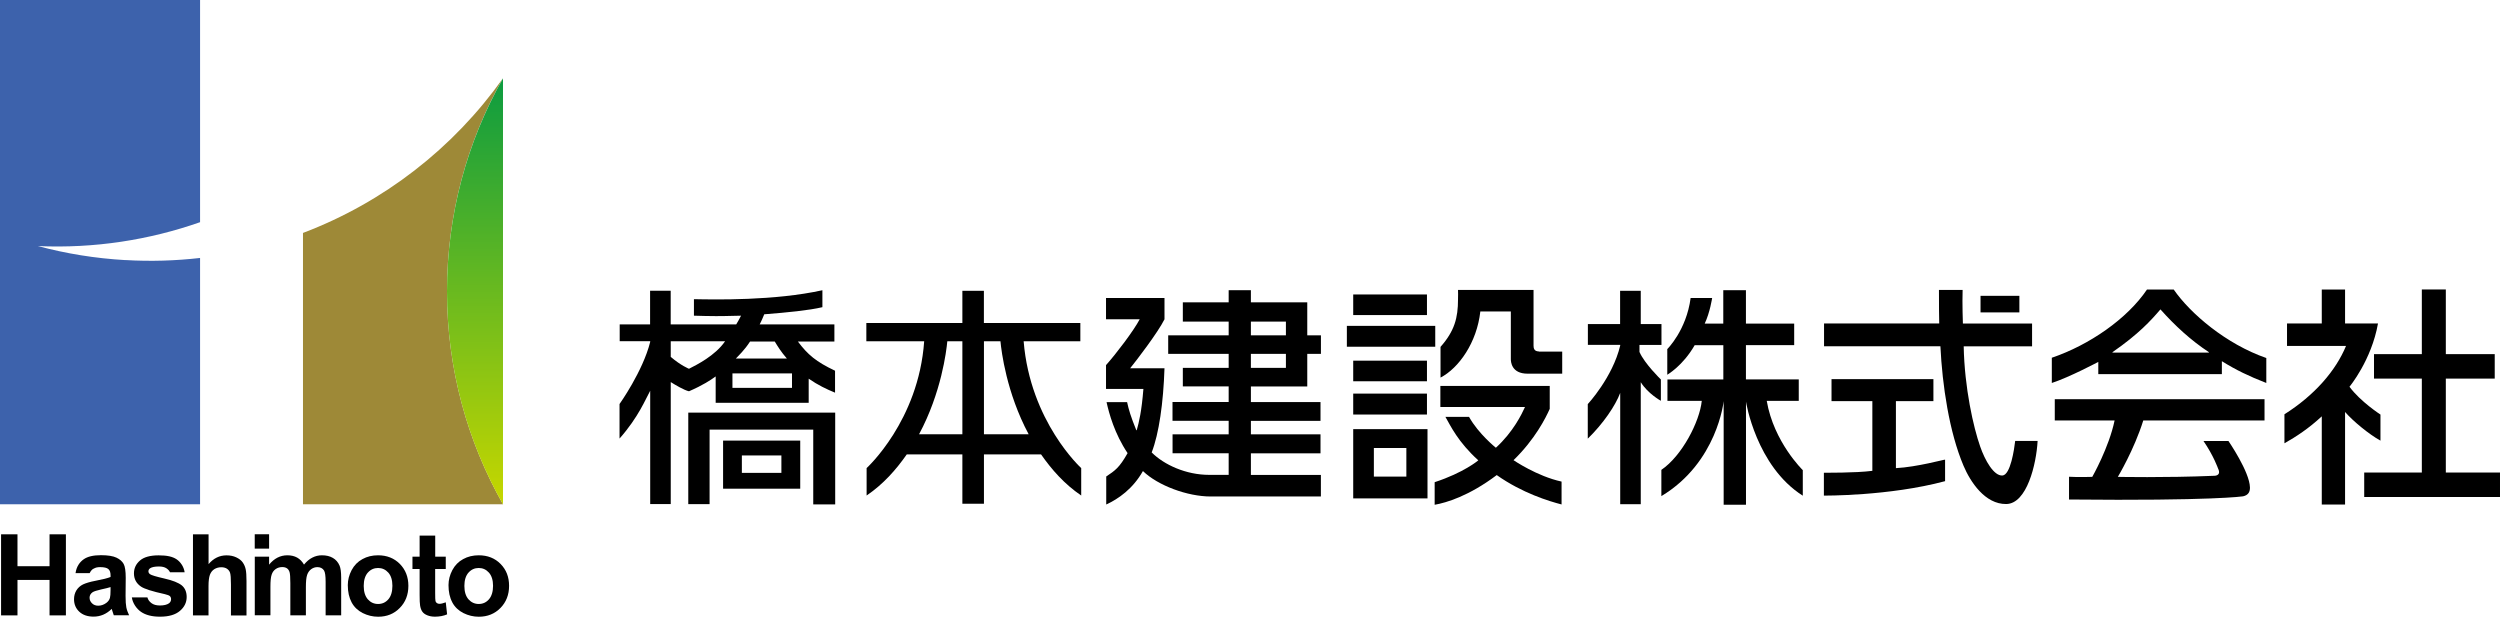
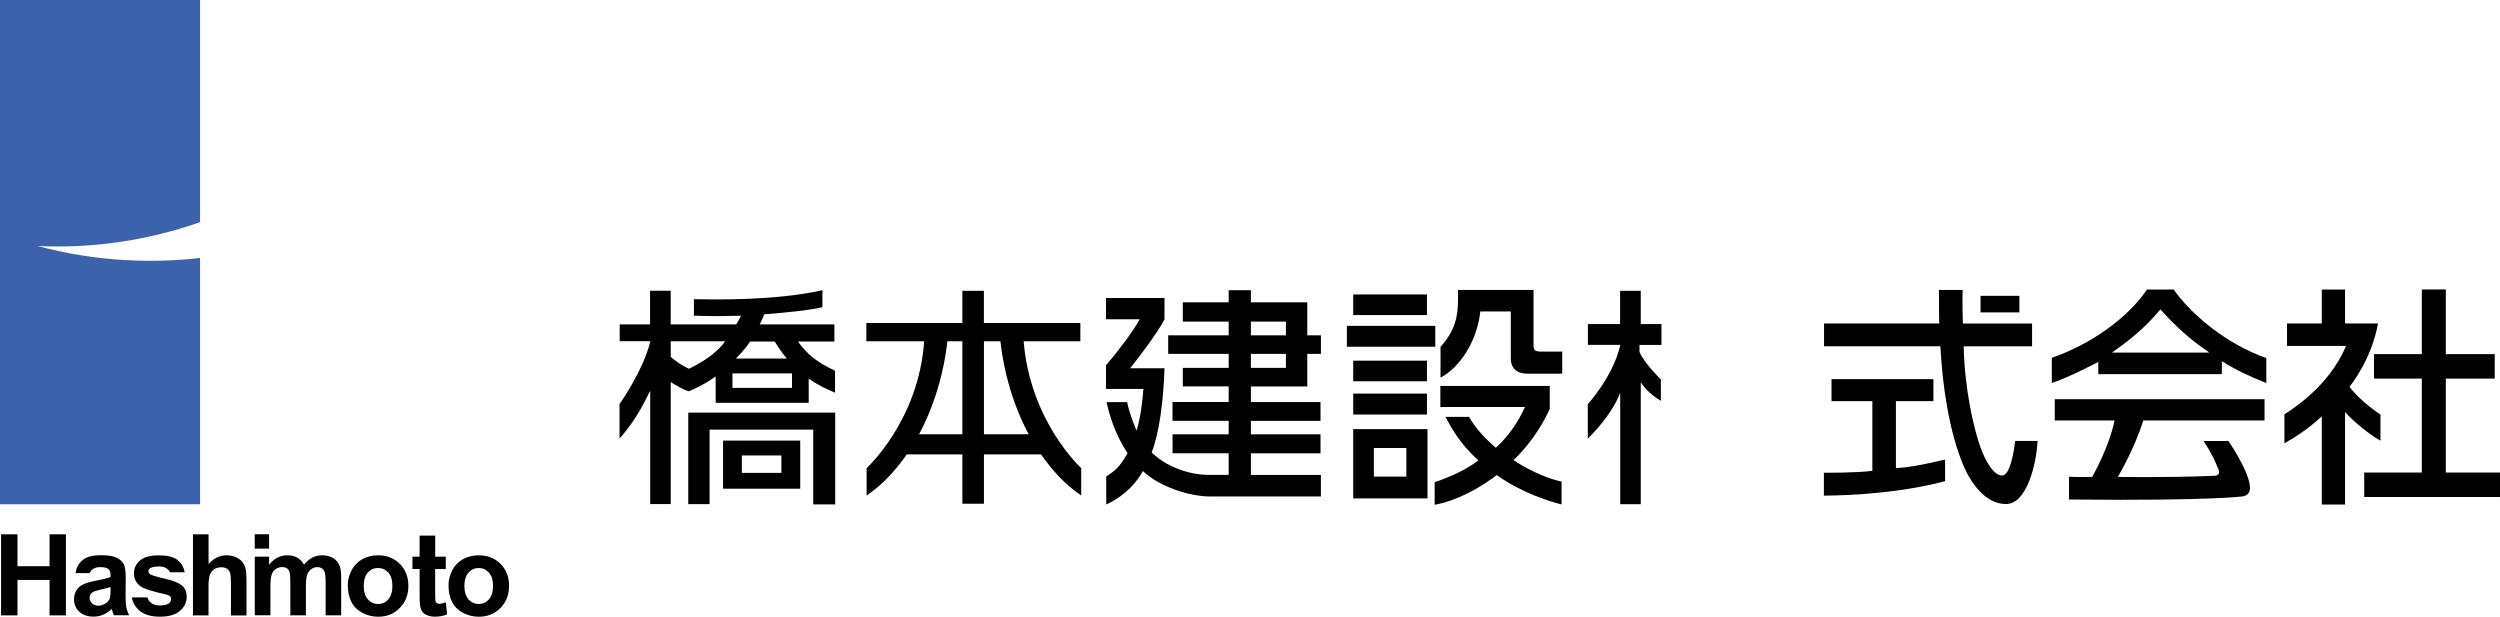
<svg xmlns="http://www.w3.org/2000/svg" id="_レイヤー_2" data-name="レイヤー 2" viewBox="0 0 464.71 114.63">
  <defs>
    <style>
      .cls-1 {
        fill: #9e8937;
      }

      .cls-2 {
        fill: url(#_橋本建設);
      }

      .cls-3 {
        fill: #3d62ac;
      }
    </style>
    <linearGradient id="_橋本建設" data-name="橋本建設" x1="-150.46" y1="-498.41" x2="-150.46" y2="-912.04" gradientTransform="translate(117.65 191.96) scale(.2)" gradientUnits="userSpaceOnUse">
      <stop offset="0" stop-color="#c3d600" />
      <stop offset="1" stop-color="#009844" />
    </linearGradient>
  </defs>
  <g id="_レイヤー_1-2" data-name="レイヤー 1">
    <g>
      <g>
        <g>
          <polygon points="127.94 93.71 131.9 93.71 131.9 79.86 151.17 79.86 151.17 93.76 155.25 93.76 155.25 76.7 127.94 76.7 127.94 93.71" />
          <path d="M148.33,63.49h6.77v-3.19h-13.89c.47-.9.64-1.41.85-1.88,4.35-.34,8.3-.73,10.81-1.32v-3.15c-8.86,1.96-19.99,1.74-23.88,1.66v3.07c1.42.04,2.68.08,4.08.08.29,0,2.05,0,4.68-.08-.47.9-.64,1.19-.9,1.62h-12.18v-6.26h-3.83v6.26h-5.65v3.12h5.67v.13c-1.37,5.49-5.7,11.55-5.7,11.55v6.42c3.55-4.01,4.9-7.47,5.7-8.89v21.07h3.82v-22.68c.8.51,2.52,1.53,3.39,1.71,2.6-1.13,4.03-2.08,4.96-2.76v4.9h17.29v-4.48c1.71,1.19,3.36,1.97,4.9,2.6v-4.08c-3.53-1.67-5.09-3-6.9-5.42ZM139.42,63.49h4.6c.55.9,1.14,1.88,2.25,3.16h-9.49c.51-.55,1.58-1.53,2.64-3.16ZM128.07,68.55s-1.51-.6-3.39-2.21v-2.9h10.1c-1.85,2.69-5.3,4.39-6.71,5.11ZM147.22,72.1h-11.07v-2.69h11.07v2.69Z" />
          <path d="M134.41,90.84h14.34v-8.94h-14.34v8.94ZM137.9,84.66h7.35v3.24h-7.35v-3.24Z" />
        </g>
        <path d="M308.73,74.5v-3.96s-3.05-2.96-3.98-5.12v-1.3h4.09v-3.88h-3.85v-6.19h-3.84v6.19h-5.99v3.86h6.01v.13c-1.41,5.92-6.03,10.89-6.03,10.89v6.42c2.87-2.79,5.15-6.15,6.03-8.51v20.69h3.82v-22.68c1.33,2.15,3.75,3.47,3.75,3.47Z" />
        <path d="M243,71.83v-6.05h2.54v-3.45h-2.54v-6.13h-10.48v-2.26h-4.13v2.26h-8.52v3.58h8.52v2.55h-11.24v3.45h11.24v2.6h-8.52v3.45h8.52v2.9h-10.44v3.49h10.44v2.51h-10.43v3.53h10.43v4.01h-3.62c-4.3,0-8.39-1.87-10.69-4.17,1.36-3.5,2.17-9.24,2.38-15.64h-6.39c1.11-1.36,5.16-6.64,6.39-9.11v-3.96h-10.87v3.96h6.26c-1.15,2.18-4.39,6.43-6.26,8.52v4.43h6.95c-.34,4.22-.81,6.14-1.24,7.67h-.08c-1.02-2.51-1.41-3.82-1.71-5.22h-3.82c.46,2.09,1.48,5.86,3.91,9.48-1.54,2.73-2.32,3.23-3.97,4.34v5.21c2.24-1.03,4.95-2.9,6.82-6.22,2.78,2.69,8.26,4.73,12.61,4.73h20.47v-4.01h-13.01v-4.01h12.94v-3.53h-12.94v-2.51h12.94v-3.49h-12.94v-2.9h10.48ZM232.52,59.78h6.51v2.55h-6.51v-2.55ZM232.52,65.78h6.51v2.6h-6.51v-2.6Z" />
        <path d="M265.35,92.65h-13.81v-12.88h13.81v12.88ZM274.79,85.57c-3.79-3.45-5.11-6.34-6.11-8.08h4.39c1.77,3.17,4.99,5.74,4.99,5.74,3.22-2.94,4.81-6.25,5.41-7.57h-15.73v-3.92h20.33v4.26c-.73,1.66-2.75,5.68-6.73,9.54,0,0,4.35,2.98,8.93,3.98v4.25c-2.3-.59-7.35-2.13-12.05-5.46-5.15,3.88-9.36,5.14-11.54,5.52v-4.2c5.42-1.77,8.09-4.04,8.09-4.04ZM255.38,83.27v5.32h6.04v-5.32h-6.04ZM251.54,54.74h13.71v3.83h-13.71v-3.83ZM286.03,65.36h4.36v4.1h-6.44c-3.03,0-3.11-2.26-3.11-2.72v-8.84h-5.67c-.64,5.76-3.98,10.51-7.4,12.29v-5.71c2.62-2.96,3.25-5.44,3.25-8.8,0-.77.04-1.28,0-1.79h14.04v10.37c0,.47.12,1.06.98,1.06M251.54,73.17h13.71v3.88h-13.71v-3.88ZM250.36,60.57h16.43v3.88h-16.43v-3.88ZM251.54,67.04h13.71v3.83h-13.71v-3.83Z" />
        <path d="M190.27,63.44h10.55v-3.4h-17.93v-5.98s-4,0-4,0v5.98h-17.85v3.4h10.75c-1.04,14.81-10.7,23.57-10.7,23.57v5.1c3.15-2.15,5.48-4.81,7.46-7.64h10.34v9.17h4.01v-9.17h10.62c1.98,2.83,4.31,5.49,7.46,7.64v-5.1s-9.48-8.61-10.7-23.57ZM170.84,80.72c4.14-7.72,5.08-15.45,5.25-17.28h2.8v17.28h-8.05ZM182.9,80.72v-17.28h3.07c.17,1.83,1.11,9.56,5.24,17.28h-8.31Z" />
-         <path d="M316.86,60.15h3.47v-6.21h4.21v6.21h8.97v4.01h-8.97v6.36h9.82v4h-5.95c1.3,7.64,6.7,12.87,6.7,12.87v4.75c-8.69-5.51-10.56-17.48-10.56-17.48v19.16h-4.15v-19.26s-1.16,11.4-11.58,17.66v-4.88c3.83-2.59,7.12-8.96,7.51-12.82h-6.38v-3.98h10.39v-6.37h-5.33c-2.21,3.86-5.11,5.49-5.09,5.49v-4.77s3.55-3.48,4.34-9.5h4s-.39,2.65-1.39,4.78Z" />
        <path d="M392.68,65.54v-.08c4.85-3.35,7.18-5.92,8.91-7.95,2.68,3.01,5.67,5.76,9,7.95v.08h-17.92ZM393.68,88.63s3.04-5.07,4.72-10.47h22.54v-3.95h-38.99v3.95h11.12c-1.05,5.04-4.15,10.48-4.15,10.48,0,0-2.58.09-4.32-.02v4.23c26.76.27,32.34-.59,32.34-.59,1.01-.22,1.31-.86,1.29-1.66-.06-2.9-4-8.63-4-8.63h-4.64c1.88,2.73,2.71,5.11,2.71,5.11.69,1.4-.7,1.36-.7,1.36-9.31.39-17.93.2-17.93.2ZM390.04,67.27v2.28h22.97v-2.41c2.65,1.65,5.03,2.79,8.26,4.05v-4.64c-7.47-2.59-14.12-8.26-17.21-12.73h-4.97c-3.68,5.45-10.72,10.31-17.69,12.68v4.69c3.31-1.08,8.64-3.92,8.64-3.92Z" />
        <path d="M442.49,77.06v4.85c-2.18-1.21-5.1-3.63-6.58-5.33v17.21h-4.33v-16.4c-2.42,2.25-4.77,3.79-6.94,5.01v-5.39c5.62-3.56,9.53-8.08,11.45-12.71h-10.97v-4.17h6.46v-6.31h4.33v6.31h6.12c-1.21,6.85-5.3,11.76-5.3,11.76,2.04,2.77,5.76,5.17,5.76,5.17ZM450.18,53.81h4.46v12.02h9.09v4.54h-9.09v17.47h10.07v4.54h-25.24v-4.54h10.71v-17.47h-8.89v-4.54h8.89v-12.02Z" />
        <g>
          <path d="M364.85,60.14h12.88v4.24h-12.71c.15,7.74,1.81,15.05,3.06,18.61.9,2.6,2.54,5.49,4.13,5.4,1.52-.08,2.21-4.95,2.38-6.43h4.17c-.24,4.36-2,11.68-5.83,11.73-3.94.05-6.67-4.11-7.94-7.11-2.66-6.25-3.95-14.98-4.3-22.21h-21.63v-4.24h21.41s-.08-4.27-.05-6.24h4.4c-.09,2.51.05,6.24.05,6.24ZM339.03,87.88c.09-.02,5.89.05,9.01-.36v-12.95h-7.59v-4.1h18.94v4.1h-6.97v12.45c3.95-.21,9.02-1.63,9.14-1.58v4c-10.39,2.79-22.57,2.69-22.53,2.68v-4.23Z" />
          <rect x="368.15" y="54.99" width="7.22" height="3.08" />
        </g>
      </g>
      <g>
        <g>
          <path d="M3.25,114.39H.2v-15.07h3.05v5.93h5.96v-5.93h3.04v15.07h-3.04v-6.59H3.25v6.59Z" />
          <path d="M20.44,111.13c-.11.38-.34.69-.69.95-.47.34-.97.51-1.49.51-.46,0-.85-.14-1.15-.44-.3-.29-.46-.64-.46-1.05s.19-.76.57-1.02c.25-.16.77-.33,1.57-.51.8-.17,1.39-.32,1.76-.44v.57c0,.69-.04,1.16-.11,1.41ZM17.39,105.73c.29-.21.69-.31,1.2-.31.76,0,1.28.12,1.55.36.28.23.41.63.41,1.18v.29c-.52.22-1.45.45-2.81.71-1,.19-1.76.42-2.3.67-.53.26-.94.63-1.24,1.11-.29.48-.44,1.03-.44,1.65,0,.93.33,1.71.97,2.31.65.61,1.53.92,2.66.92.64,0,1.23-.12,1.8-.36.56-.24,1.09-.6,1.58-1.08.02.06.06.17.1.34.11.38.2.66.28.85h2.85c-.25-.52-.43-1.01-.52-1.47-.09-.45-.14-1.16-.14-2.13l.03-3.37c0-1.25-.13-2.12-.39-2.58-.26-.47-.7-.86-1.33-1.16-.63-.3-1.59-.46-2.88-.46-1.42,0-2.49.25-3.21.76-.72.51-1.34,1.31-1.52,2.58h2.62c.24-.47.41-.62.69-.83Z" />
          <path d="M24.5,111.05h2.9c.12.44.37.77.75,1.06.38.29.9.44,1.58.44.75,0,1.31-.14,1.69-.41.25-.19.38-.45.38-.77,0-.22-.07-.41-.21-.55-.14-.14-.47-.26-.96-.38-2.33-.51-3.81-.98-4.43-1.41-.86-.59-1.3-1.41-1.3-2.45,0-.95.37-1.74,1.12-2.39.74-.64,1.9-.96,3.47-.96s2.6.24,3.33.73c.73.48,1.36,1.4,1.5,2.41h-2.72c-.16-.33-.34-.5-.66-.73-.33-.22-.79-.34-1.39-.34-.76,0-1.31.11-1.63.32-.22.15-.33.35-.33.58,0,.21.1.38.29.53.26.19,1.16.46,2.69.81,1.54.35,2.61.78,3.23,1.28.6.51.9,1.23.9,2.15,0,1.01-.42,1.87-1.25,2.58-.84.72-2.07,1.08-3.71,1.08-1.49,0-2.66-.3-3.53-.9-.87-.6-1.56-1.66-1.7-2.68Z" />
          <path d="M35.88,99.32h2.89v5.54c.93-1.09,2.04-1.63,3.34-1.63.66,0,1.27.12,1.8.37.53.25.94.56,1.21.95.27.38.45.81.55,1.27.1.47.15,1.19.15,2.17v6.41h-2.89v-5.77c0-1.14-.06-1.87-.17-2.18-.11-.31-.3-.55-.58-.74-.28-.18-.63-.27-1.04-.27-.48,0-.91.12-1.29.35-.38.24-.65.58-.83,1.05-.17.47-.26,1.17-.26,2.08v5.47h-2.89v-15.07Z" />
          <g>
            <path d="M50.02,101.98h-2.67v-2.67h2.67v2.67Z" />
            <path d="M47.36,114.39v-10.92h2.66v1.49c.95-1.16,2.08-1.74,3.4-1.74.7,0,1.3.14,1.82.43.51.29.93.72,1.27,1.3.48-.58.99-1.02,1.55-1.3.56-.29,1.15-.43,1.78-.43.8,0,1.48.16,2.04.49.55.32.97.8,1.24,1.43.2.46.3,1.22.3,2.26v6.98h-2.89v-6.24c0-1.08-.1-1.78-.3-2.1-.27-.41-.68-.62-1.23-.62-.41,0-.79.12-1.14.37-.35.25-.61.61-.77,1.08-.16.48-.23,1.23-.23,2.26v5.25h-2.89v-5.99c0-1.06-.05-1.75-.15-2.06-.1-.31-.26-.54-.48-.69-.22-.15-.51-.23-.88-.23-.44,0-.85.12-1.2.36-.35.24-.61.58-.76,1.04-.16.45-.23,1.2-.23,2.25v5.31h-2.89Z" />
          </g>
          <path d="M68.38,106.44c.51-.58,1.15-.86,1.9-.86s1.39.29,1.9.86c.51.57.76,1.4.76,2.46s-.25,1.93-.76,2.51c-.51.58-1.14.86-1.9.86s-1.39-.29-1.9-.86c-.51-.58-.77-1.41-.77-2.49s.26-1.91.77-2.49ZM65.36,111.97c.47.87,1.16,1.53,2.07,1.99.91.45,1.86.68,2.86.68,1.62,0,2.96-.54,4.02-1.63,1.07-1.08,1.6-2.46,1.6-4.11s-.53-2.99-1.58-4.07c-1.06-1.07-2.41-1.61-4.06-1.61-1.07,0-2.04.23-2.9.71-.87.47-1.54,1.16-2.01,2.05-.47.9-.71,1.83-.71,2.79,0,1.25.24,2.32.71,3.2Z" />
          <path d="M80.89,103.47h1.97v2.3h-1.97v4.4c0,.89.02,1.41.06,1.56.04.15.12.27.26.37.13.1.3.14.49.14.27,0,.66-.09,1.16-.28l.25,2.24c-.67.29-1.43.43-2.28.43-.52,0-.99-.09-1.41-.26-.42-.17-.73-.4-.92-.68-.2-.28-.33-.65-.41-1.12-.06-.33-.09-1.01-.09-2.04v-4.76h-1.33v-2.3h1.33v-3.91h2.9v3.91Z" />
          <path d="M87.09,106.44c.51-.58,1.15-.86,1.9-.86s1.38.29,1.89.86c.51.57.77,1.4.77,2.46s-.26,1.93-.77,2.51c-.51.58-1.14.86-1.89.86s-1.39-.29-1.9-.86c-.51-.58-.77-1.41-.77-2.49s.26-1.91.77-2.49ZM84.07,111.97c.47.87,1.16,1.53,2.07,1.99.91.45,1.86.68,2.86.68,1.62,0,2.96-.54,4.03-1.63,1.06-1.08,1.6-2.46,1.6-4.11s-.52-2.99-1.58-4.07c-1.05-1.07-2.41-1.61-4.06-1.61-1.07,0-2.04.23-2.9.71-.87.47-1.54,1.16-2.01,2.05-.47.9-.71,1.83-.71,2.79,0,1.25.23,2.32.71,3.2Z" />
        </g>
        <g>
          <path class="cls-3" d="M23.3,48.35c-5.6-.32-11.04-1.21-16.25-2.61,10.55.47,20.73-1.14,30.14-4.44V0H0v93.74h37.19v-45.79c-4.54.52-9.17.67-13.88.39Z" />
-           <path class="cls-1" d="M93.5,93.73c-6.62-11.68-10.41-25.19-10.41-39.58s3.77-27.89,10.39-39.58c-9.21,12.98-22.15,23.04-37.16,28.73v50.44h37.19" />
-           <path class="cls-2" d="M93.5,14.56c-6.63,11.69-10.41,25.21-10.41,39.62s3.79,27.89,10.41,39.58V14.56Z" />
        </g>
      </g>
    </g>
  </g>
</svg>